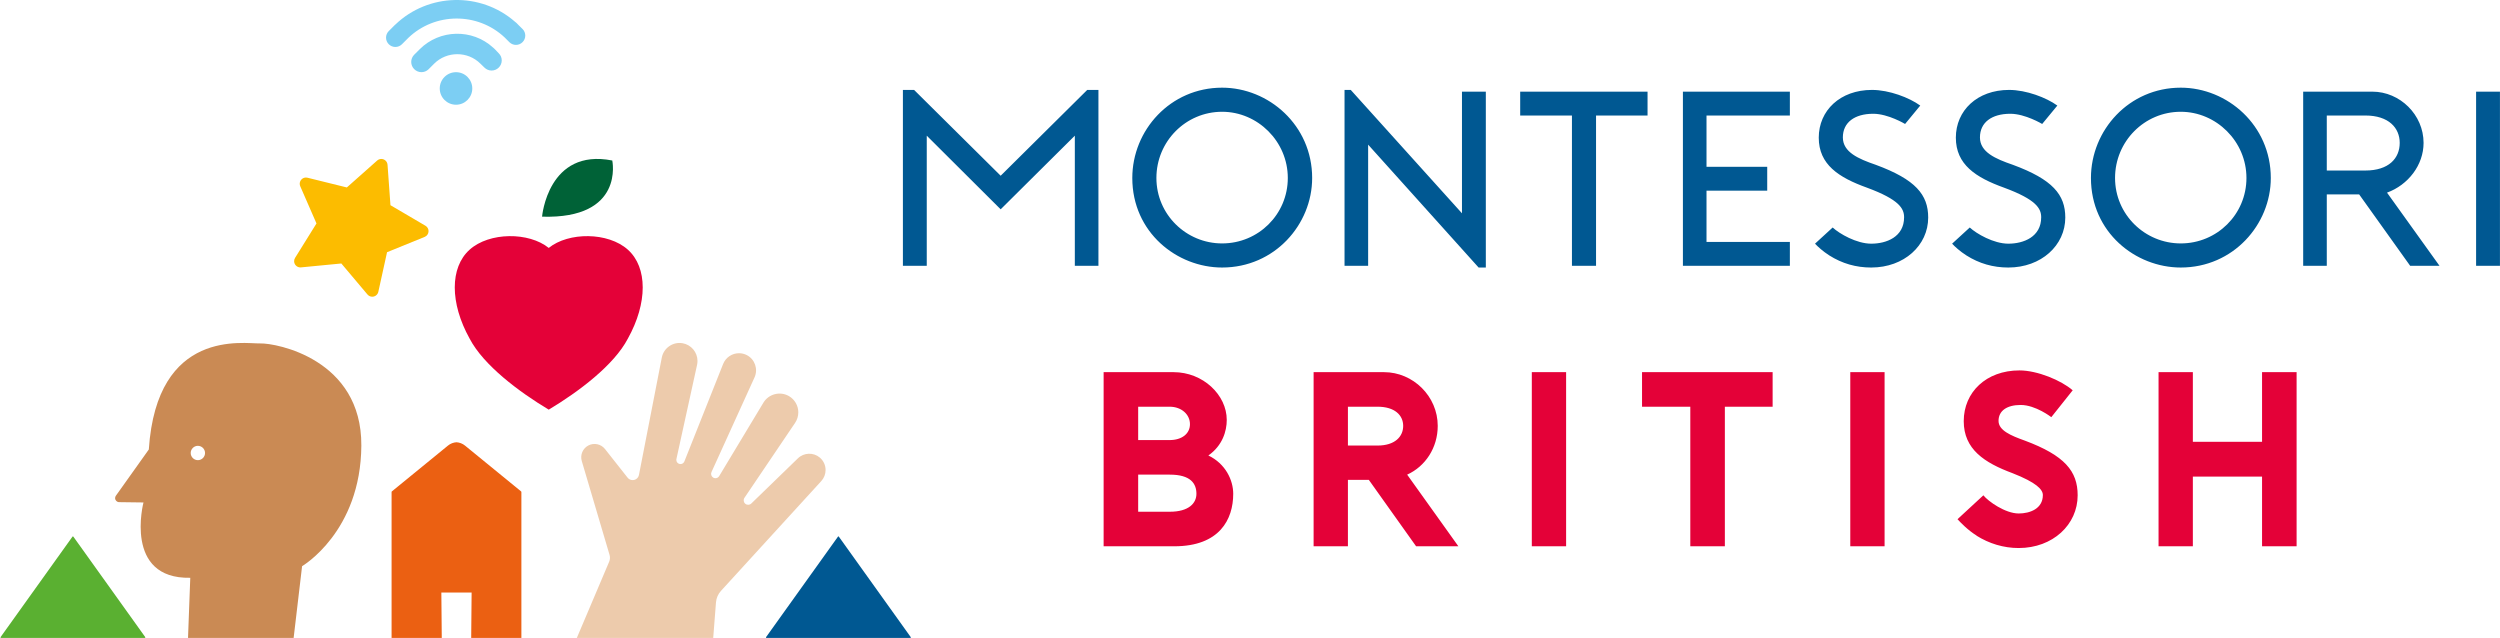
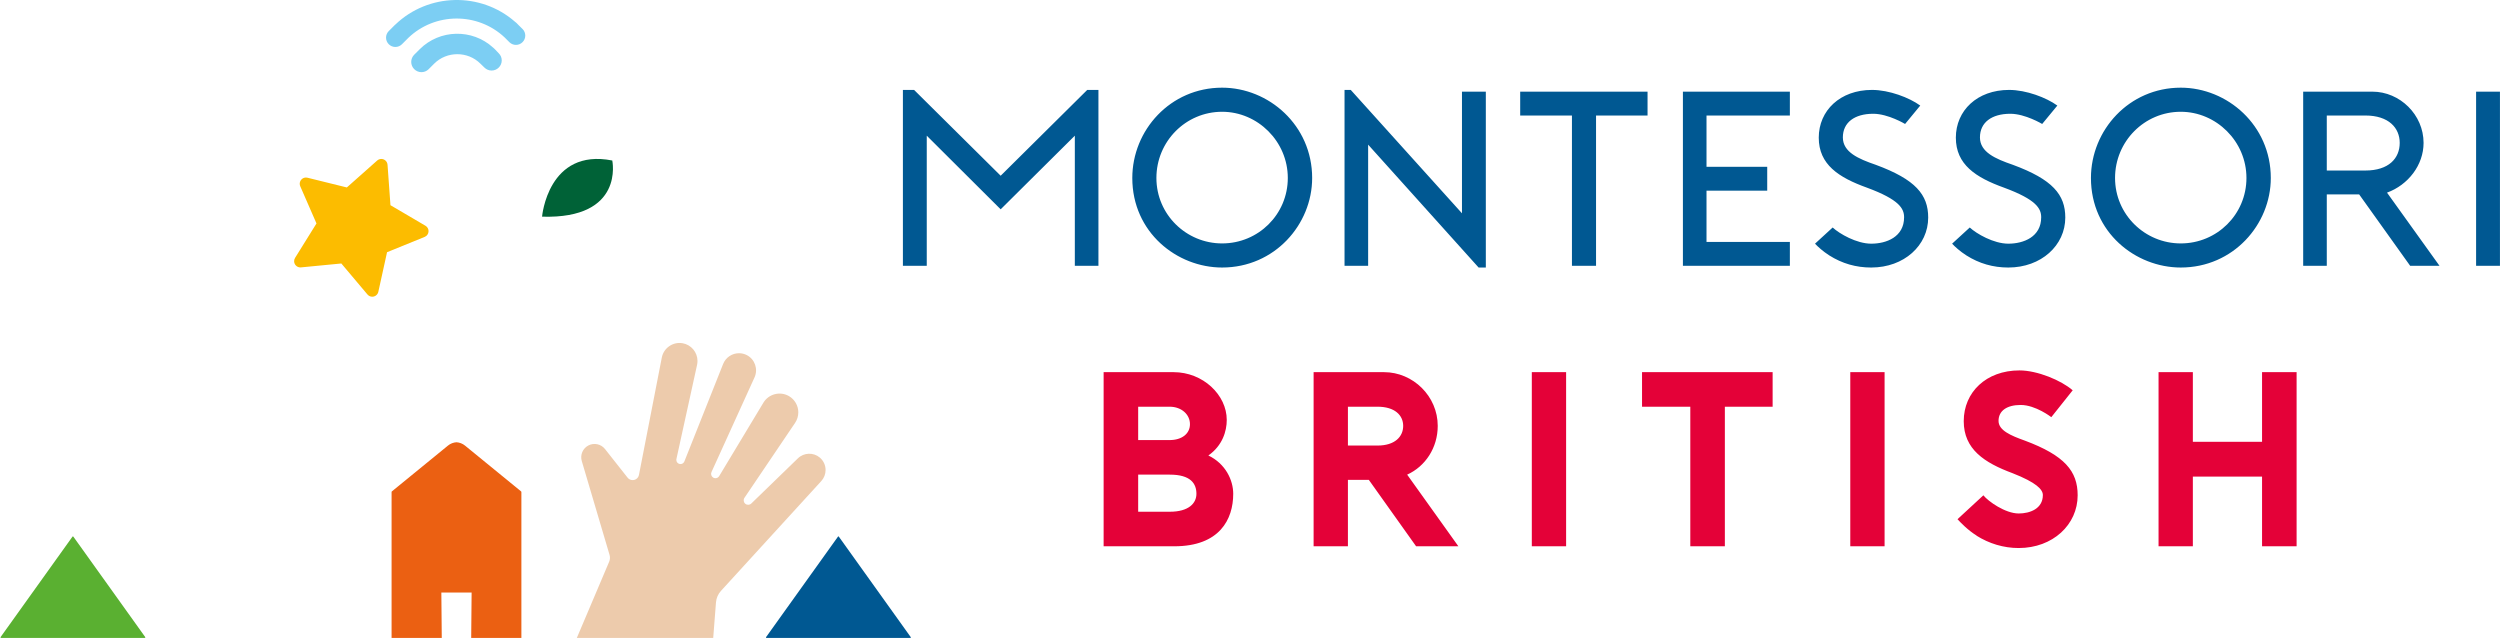
<svg xmlns="http://www.w3.org/2000/svg" xmlns:ns1="http://www.serif.com/" width="100%" height="100%" viewBox="0 0 8501 2170" version="1.1" xml:space="preserve" style="fill-rule:evenodd;clip-rule:evenodd;stroke-linejoin:round;stroke-miterlimit:2;">
  <path id="_1" ns1:id="1" d="M246.552,1824.65c0.318,-0.445 0.832,-0.709 1.379,-0.709c0.547,0 1.061,0.264 1.38,0.709c18.746,26.195 222.636,311.092 244.631,341.826c0.37,0.517 0.42,1.197 0.129,1.762c-0.29,0.566 -0.872,0.921 -1.508,0.921c-40.871,-0 -448.393,-0 -489.263,-0c-0.636,-0 -1.218,-0.355 -1.509,-0.921c-0.291,-0.565 -0.241,-1.245 0.129,-1.762c21.995,-30.734 225.885,-315.631 244.632,-341.826Z" style="fill:#5ab031;" />
  <path id="_2" ns1:id="2" d="M2849.62,1824.54c0.296,-0.414 0.773,-0.659 1.282,-0.659c0.508,-0 0.986,0.245 1.282,0.659c18.163,25.379 223.549,312.366 244.864,342.15c0.344,0.481 0.39,1.113 0.12,1.638c-0.27,0.526 -0.811,0.856 -1.402,0.856c-39.604,0 -450.125,0 -489.729,0c-0.59,0 -1.132,-0.33 -1.402,-0.856c-0.27,-0.525 -0.223,-1.157 0.12,-1.638c21.316,-29.784 226.702,-316.771 244.865,-342.15Z" style="fill:#005892;" />
  <path id="_3" ns1:id="3" d="M1317.77,560.176l9.936,137.603l118.973,69.828c6.537,3.783 10.574,10.786 10.574,18.338c0,8.653 -5.3,16.474 -13.336,19.68l-127.794,51.959l-29.655,134.739c-2.137,9.671 -10.785,16.617 -20.69,16.617c-6.236,-0 -12.164,-2.754 -16.188,-7.518l-88.913,-105.489l-137.299,13.281c-0.68,0.066 -1.363,0.099 -2.046,0.099c-11.624,-0 -21.189,-9.565 -21.189,-21.189c-0,-3.949 1.104,-7.82 3.186,-11.175l72.844,-117.149l-55.203,-126.45c-1.167,-2.674 -1.77,-5.561 -1.77,-8.478c0,-11.624 9.565,-21.189 21.189,-21.189c1.716,-0 3.425,0.208 5.091,0.62l133.927,33.102l103.183,-91.575c3.874,-3.446 8.882,-5.351 14.067,-5.351c11.058,-0 20.347,8.666 21.113,19.697Z" style="fill:#fcbc00;fill-rule:nonzero;" />
-   <path id="_4" ns1:id="4" d="M1865.94,843.023c67.275,-54.39 201.826,-54.39 269.102,6.044c67.278,60.433 67.278,181.3 0,302.167c-47.093,90.65 -168.189,181.301 -269.102,241.734c-100.914,-60.433 -222.009,-151.084 -269.102,-241.734c-67.276,-120.867 -67.276,-241.734 -0,-302.167c67.275,-60.434 201.826,-60.434 269.102,-6.044Z" style="fill:#e40138;" />
  <path id="_5" ns1:id="5" d="M1843.24,736.785c0,-0 19.889,-234.077 238.751,-191.019c-0.112,0.045 42.991,199.581 -238.751,191.019Z" style="fill:#006237;fill-rule:nonzero;" />
-   <path id="_6" ns1:id="6" d="M884.807,1167.8c-54.494,1.499 -351.462,-52.996 -378.771,360.619l-112.151,157.488c-1.626,2.308 -2.499,5.064 -2.499,7.887c0,7.41 6.014,13.545 13.423,13.693l83.056,1.088c-0,0 -68.17,260.625 159.13,256.148l-7.659,204.467l359.121,0l28.746,-243.951c-0,-0 199.99,-116.648 201.489,-410.474c1.499,-293.826 -289.391,-348.464 -343.885,-346.965Zm-212.002,396.942c-13.367,-0.022 -24.352,-11.027 -24.352,-24.393c-0,-13.382 11.011,-24.393 24.393,-24.393c13.358,-0 24.359,10.973 24.393,24.331c-0,0.021 -0,0.042 -0,0.062c-0,13.382 -11.012,24.393 -24.393,24.393c-0.014,0 -0.028,0 -0.041,0Z" style="fill:#ca8a54;fill-rule:nonzero;" />
  <path id="_7" ns1:id="7" d="M737.497,1392.87c-0,0.034 -0,0.067 -0,0.101c-0,16.518 -13.593,30.111 -30.111,30.111c-16.519,0 -30.111,-13.593 -30.111,-30.111c-0,-16.489 13.545,-30.069 30.035,-30.111c16.503,-0.028 30.117,13.506 30.187,30.01Z" style="fill:none;fill-rule:nonzero;" />
-   <path id="_8" ns1:id="8" d="M737.497,1392.87c-0,0.034 -0,0.067 -0,0.101c-0,16.518 -13.593,30.111 -30.111,30.111c-16.519,0 -30.111,-13.593 -30.111,-30.111c-0,-16.489 13.545,-30.069 30.035,-30.111c16.503,-0.028 30.117,13.506 30.187,30.01Z" style="fill:none;fill-rule:nonzero;" />
  <path id="_9" ns1:id="9" d="M2425.2,2169.16l9.454,-121.052c1.145,-14.455 7.078,-28.123 16.855,-38.83l341.283,-373.572c9.342,-10.227 14.526,-23.588 14.526,-37.439c-0,-16.292 -7.173,-31.784 -19.596,-42.325c-21.69,-18.355 -54.148,-17.252 -74.542,2.535l-158.538,153.697c-5.53,5.381 -14.323,5.743 -20.277,0.836c-6.038,-4.959 -7.32,-13.806 -2.94,-20.276l172.174,-254.802c7.14,-10.568 10.957,-23.034 10.957,-35.787c0,-22.718 -12.111,-43.793 -31.74,-55.23c-29.991,-17.459 -69.002,-7.47 -86.911,22.253l-150.453,249.784c-2.676,4.436 -7.494,7.155 -12.674,7.155c-2.799,0 -5.541,-0.794 -7.907,-2.289c-6.22,-3.929 -8.606,-11.936 -5.551,-18.629l146.347,-321.892c12.836,-28.002 1.271,-61.593 -26.081,-75.759c-8.252,-4.271 -17.409,-6.5 -26.701,-6.5c-23.74,0 -45.196,14.553 -53.975,36.611l-131.798,331.448c-2.403,6.089 -8.729,9.757 -15.208,8.82c-6.951,-1.004 -12.164,-7.024 -12.164,-14.048c-0,-1.021 0.11,-2.038 0.328,-3.035l70.259,-320.27c0.952,-4.325 1.432,-8.739 1.432,-13.167c-0,-29.663 -21.553,-55.272 -50.781,-60.336c-32.629,-5.654 -64.236,16.132 -70.563,48.638l-77.685,399.071c-1.162,6.084 -4.848,11.401 -10.138,14.624c-9.427,5.665 -21.729,3.414 -28.539,-5.221l-76.9,-97.404c-13.465,-17.07 -37.43,-22.131 -56.648,-11.963c-18.986,10.027 -28.347,32.257 -22.253,52.846l94.438,319.13c2.26,7.665 1.795,15.881 -1.318,23.242l-109.95,259.136l463.778,-0Z" style="fill:#edcbac;fill-rule:nonzero;" />
-   <circle id="_10" ns1:id="10" cx="1550.63" cy="300.795" r="55.33" style="fill:#7ccef3;" />
  <path id="_11" ns1:id="11" d="M1682.93,167.475c-0.836,-0.861 -1.698,-1.596 -2.535,-2.382l-2.534,-2.357c-0.432,-0.419 -0.899,-0.8 -1.394,-1.141c-70.897,-64.633 -181.568,-62.034 -249.353,5.855l-8.009,8.035l-11.101,11.076c-6.213,6.469 -9.686,15.1 -9.686,24.069c-0,19.063 15.686,34.749 34.749,34.749c8.976,0 17.611,-3.477 24.082,-9.698l19.111,-19.111c43.235,-43.102 114.239,-43.102 157.474,0l13.712,13.358c6.45,6.374 15.162,9.953 24.231,9.953c18.878,0 34.424,-15.509 34.47,-34.387c0.034,-9.119 -3.626,-17.873 -10.138,-24.256l-13.079,-13.763Z" style="fill:#7ccef3;fill-rule:nonzero;" />
  <path id="_12" ns1:id="12" d="M1777.14,99.067l-11.482,-11.507c-0.058,-0.016 -0.119,-0.016 -0.177,-0l-9.049,-9.327c-1.549,-1.541 -3.247,-2.925 -5.069,-4.132c-116.94,-102.306 -294.825,-98.207 -406.928,9.378c-0.558,0.507 -1.166,0.837 -1.723,1.394l-20.759,20.784c-5.932,5.939 -9.268,13.999 -9.268,22.393c0,17.383 14.304,31.686 31.687,31.686c8.406,0 16.477,-3.345 22.418,-9.293l20.758,-20.733c0.1,-0.173 0.228,-0.327 0.381,-0.456c90.843,-87.57 236.379,-88.368 328.178,-1.8l16.348,16.348c5.904,5.7 13.797,8.888 22.004,8.888c17.38,-0 31.682,-14.302 31.682,-31.683c-0,-8.212 -3.193,-16.111 -8.9,-22.016l-0.101,0.076Z" style="fill:#7ccef3;fill-rule:nonzero;" />
  <path id="_13" ns1:id="13" d="M1552.23,1503.83c10.387,0.701 20.602,4.52 29.102,11.461c-0,0 174.521,142.541 190.437,155.54c0.733,0.599 1.159,1.496 1.159,2.442c-0,29.838 -0,496 -0,496l-170.657,-0l1.42,-154.306l-102.922,-0l1.42,154.306l-170.657,-0l0,-496.041c0,-0.921 0.414,-1.793 1.127,-2.375c15.711,-12.832 190.469,-155.566 190.469,-155.566c8.5,-6.941 18.715,-10.76 29.102,-11.461Z" style="fill:#eb6012;fill-rule:nonzero;" />
  <path id="montessori" d="M4571.94,903.781l80.267,0l0,-411.944l375.673,417.867l24.503,-0l-0,-598.043l-81.114,0l0,413.64l-378.206,-419.562l-21.123,0l-0,598.042Zm1791,5.923c111.734,-0 193.694,-75.2 193.694,-169.97c0,-77.854 -43.092,-129.475 -178.457,-179.403c-59.253,-20.31 -111.733,-43.159 -111.733,-93.087c-0,-50.775 39.783,-80.391 103.268,-80.391c50.788,-0 108.342,34.694 108.342,34.694l51.542,-62.577c-37.178,-27.038 -105.71,-53.231 -164.116,-53.231c-108.33,0 -180.996,70.13 -180.996,162.351c-0,91.394 67.596,135.399 164.066,170.095c110.041,40.62 126.124,71.085 126.124,100.703c0,66.853 -60.099,89.702 -111.734,89.702c-49.941,-0 -108.325,-33.85 -131.139,-55.006l-60.008,55.006c9.307,10.139 27.055,26.193 48.179,39.712c43.937,27.883 91.334,41.402 142.968,41.402Zm466.167,-0c111.734,-0 193.693,-75.2 193.693,-169.97c0,-77.854 -43.092,-129.475 -178.457,-179.403c-59.252,-20.31 -111.733,-43.159 -111.733,-93.087c-0,-50.775 39.784,-80.391 103.268,-80.391c50.788,-0 108.342,34.694 108.342,34.694l51.543,-62.577c-37.178,-27.038 -105.711,-53.231 -164.117,-53.231c-108.33,0 -180.996,70.13 -180.996,162.351c0,91.394 67.596,135.399 164.067,170.095c110.04,40.62 126.124,71.085 126.124,100.703c-0,66.853 -60.1,89.702 -111.734,89.702c-49.942,-0 -108.326,-33.85 -131.14,-55.006l-60.008,55.006c9.307,10.139 27.055,26.193 48.179,39.712c43.938,27.883 91.334,41.402 142.969,41.402Zm-2673.47,-0c178.558,-0 306.211,-146.274 306.211,-304.519c0,-179.401 -147.963,-307.06 -306.211,-307.06c-176.018,-0 -305.368,144.584 -305.368,307.06c0,185.325 152.198,304.519 305.368,304.519Zm3259.78,-0c178.557,-0 306.211,-146.274 306.211,-304.519c-0,-179.401 -147.963,-307.06 -306.211,-307.06c-176.019,-0 -305.368,144.584 -305.368,307.06c-0,185.325 152.198,304.519 305.368,304.519Zm-3718.34,-603.965l-294.417,291.833l-294.418,-291.833l-38.023,0l0,598.042l81.114,0l0,-442.396l251.327,250.381l252.171,-250.381l-0,442.396l80.268,0l-0,-598.042l-38.022,0Zm4803.75,598.042l-0,-592.12l-81.114,0l-0,592.12l81.114,0Zm-2898.52,-592.12l-433.065,0l-0,81.114l175.975,0l0,511.006l81.96,0l0,-511.006l175.13,0l-0,-81.114Zm2514.51,343.393c71.895,-26.193 124.28,-93.822 124.28,-169.162c0,-95.652 -80.268,-174.231 -174.217,-174.231l-235.159,0l0,592.12l80.268,0l0,-242.812l110.032,-0l173.45,242.812l99.773,0l-178.427,-248.727Zm-2030.58,-262.279l-0,-81.114l-363.69,0l-0,592.12l363.69,0l-0,-81.113l-283.423,-0l0,-174.39l206.433,0l0,-81.114l-206.433,0l0,-174.389l283.423,0Zm-1930.6,-12.69c121.013,-0 223.405,100.704 223.405,225.1c0,123.55 -99.853,222.559 -223.405,222.559c-121.859,-0 -223.408,-98.163 -223.408,-222.559c0,-124.396 99.857,-225.1 223.408,-225.1Zm3259.78,-0c121.013,-0 223.405,100.704 223.405,225.1c-0,123.55 -99.853,222.559 -223.405,222.559c-121.859,-0 -223.408,-98.163 -223.408,-222.559c-0,-124.396 99.857,-225.1 223.408,-225.1Zm496.569,199.77l0,-187.08l131.192,0c79.561,0 116.803,42.326 116.803,93.117c-0,52.484 -37.242,93.963 -116.803,93.963l-131.192,0Z" style="fill:#005892;fill-rule:nonzero;" />
  <path id="british" d="M6864.4,1863.53c115.934,-0 200.463,-79.456 200.463,-179.272c-0,-82.09 -43.955,-135.406 -180.144,-186.182c-47.411,-16.926 -88.896,-34.698 -88.896,-66.857c0,-34.697 28.786,-54.161 75.35,-54.161c50.798,0 104.09,41.467 104.09,41.467l72.693,-91.338c-38.882,-33.811 -120.058,-67.622 -181.016,-67.622c-113.381,0 -189.456,74.384 -189.456,172.501c-0,95.629 70.158,141.329 165.75,176.872c82.124,32.159 103.289,55.855 103.289,74.473c0,46.546 -44.024,62.625 -82.123,62.625c-45.718,0 -104.079,-41.468 -120.14,-61.778l-87.927,81.22c9.306,10.143 34.675,37.192 65.105,55.788l-0.845,-0c43.109,27.049 92.163,42.264 143.807,42.264Zm-1538.99,-5.923l0,-592.12l-116.647,0l-0,592.12l116.647,0Zm1082.93,0l0,-592.12l-116.647,0l0,592.12l116.647,0Zm-380.716,-592.12l-444.064,0l0,117.494l164.131,-0l0,474.626l117.494,0l-0,-474.626l162.439,-0l-0,-117.494Zm1664.26,0l-0,236.891l-235.304,-0l-0,-236.891l-116.647,0l-0,592.12l116.647,0l-0,-236.89l235.304,-0l-0,236.89l117.493,0l0,-592.12l-117.493,0Zm-2906.99,348.478c61.705,-27.894 103.969,-91.29 103.969,-165.788c0,-100.698 -83.682,-182.69 -182.674,-182.69l-239.392,0l-0,592.12l116.647,0l0,-225.892l71.107,0l160.773,225.892l143.76,0l-174.19,-243.642Zm-613.47,-186.102c0,-84.61 -80.305,-162.376 -180.98,-162.376l-237.702,0l-0,592.12l240.241,0c153.946,0 200.438,-91.289 200.438,-178.459c0,-46.571 -26.204,-102.391 -84.532,-130.286c48.165,-33.811 62.535,-82.892 62.535,-120.999Zm-193.685,312.251l-107.504,-0l0,-126.165l107.504,-0c71.105,-0 90.574,30.483 90.574,65.199c0,32.177 -26.241,60.966 -90.574,60.966Zm605.705,-225.046l0,-132.087l100.735,-0c59.256,-0 87.191,29.634 87.191,65.196c-0,36.409 -27.935,66.891 -87.191,66.891l-100.735,0Zm-713.209,-132.087l106.664,-0c41.481,-0 69.417,27.098 69.417,59.278c0,33.026 -27.936,54.196 -69.417,54.196l-106.664,0l0,-113.474Z" style="fill:#e40138;fill-rule:nonzero;" />
</svg>